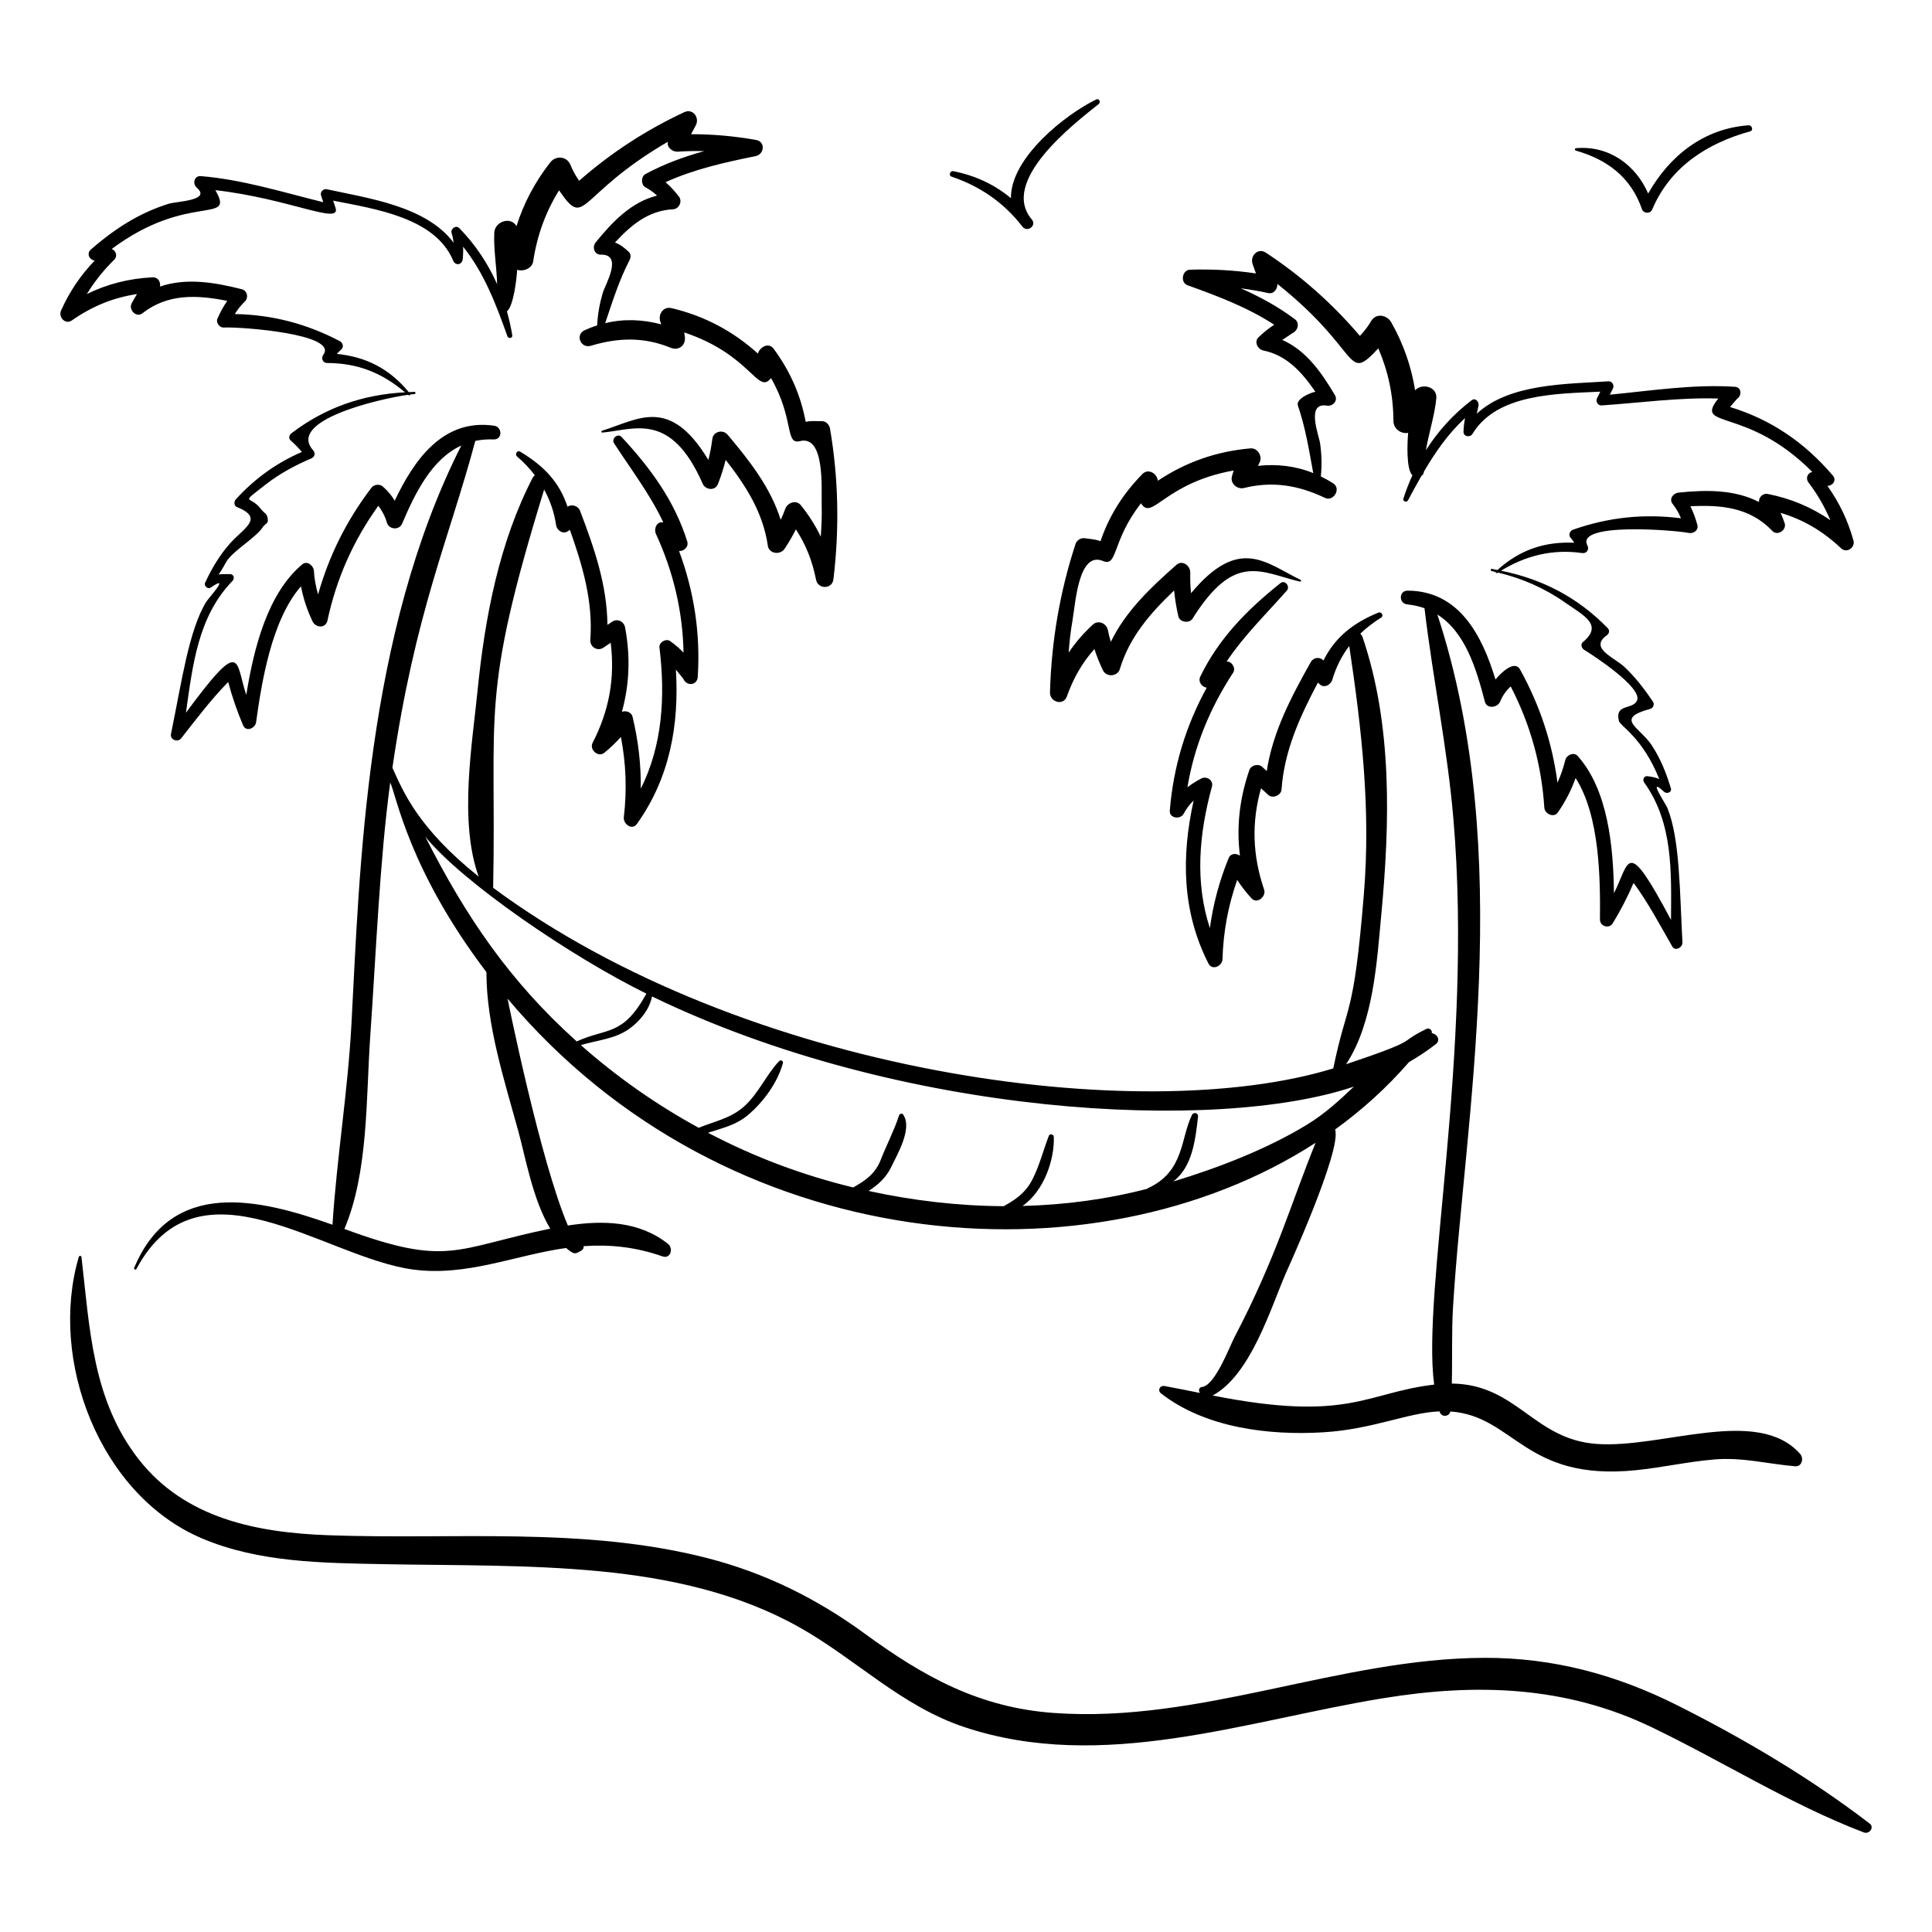
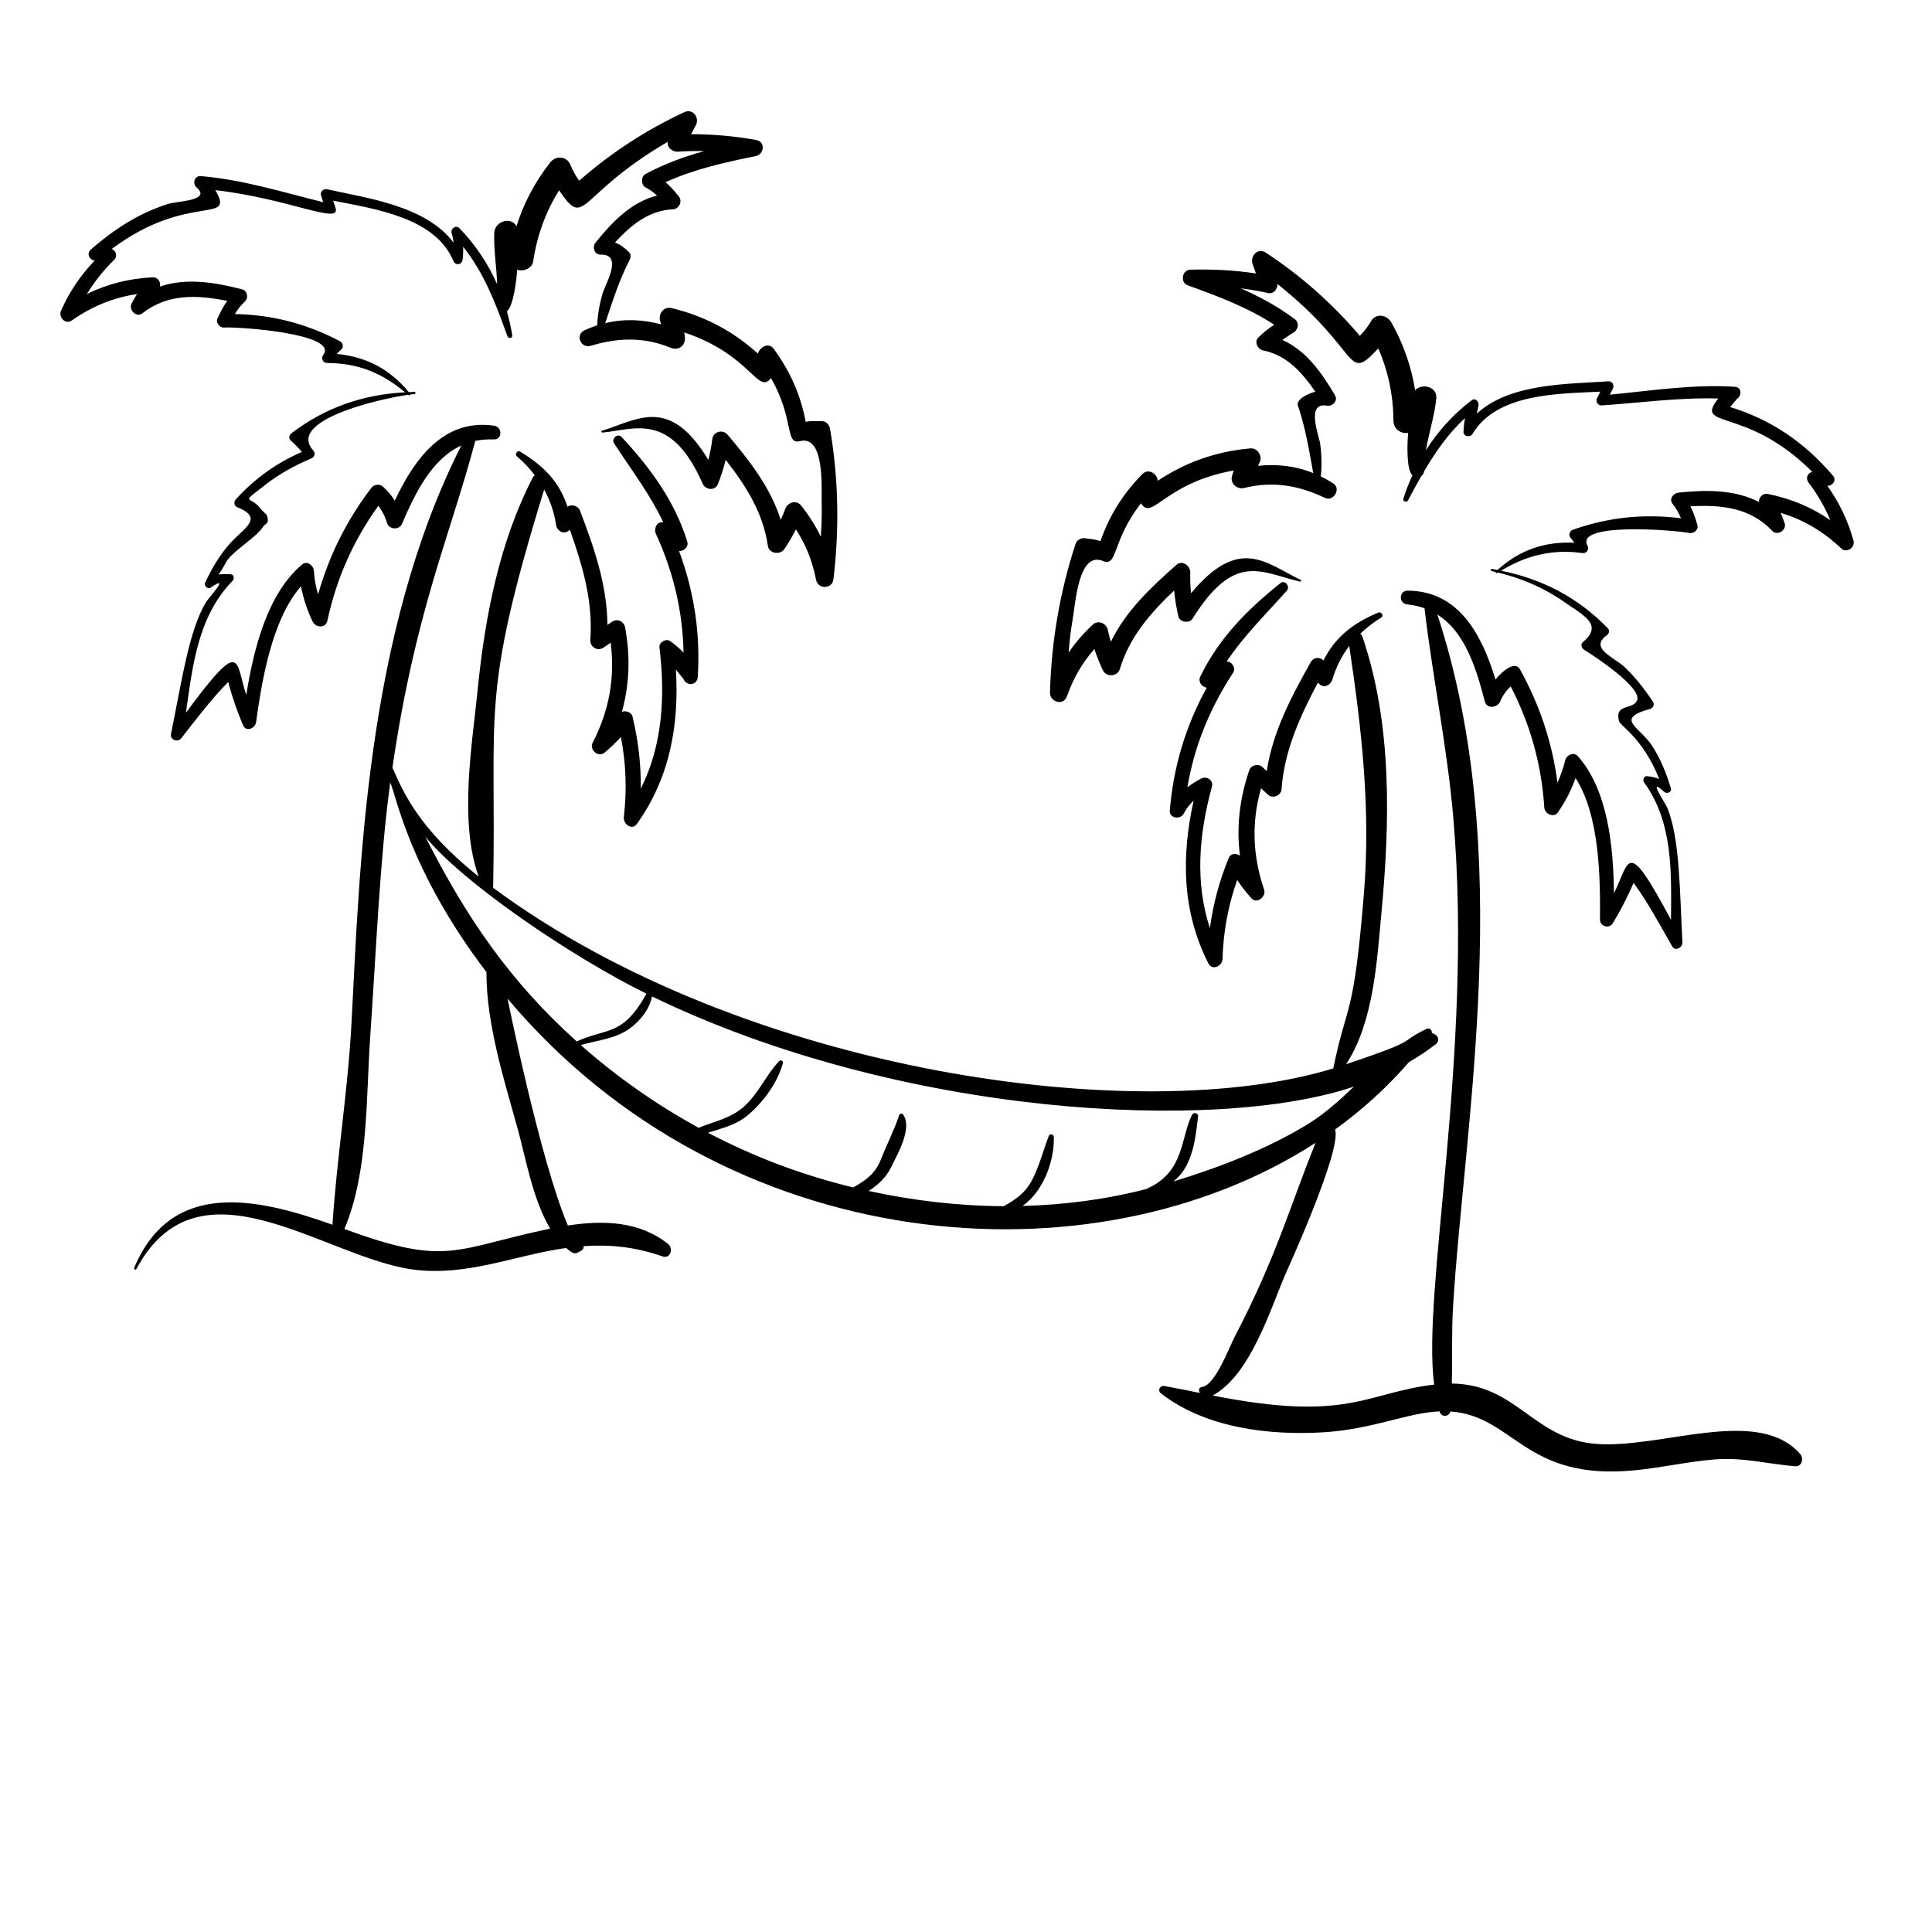
<svg xmlns="http://www.w3.org/2000/svg" fill="#000000" width="800px" height="800px" version="1.1" viewBox="144 144 512 512">
  <g>
-     <path d="m180.3 221.94c-0.492 0.793-0.969 1.605-1.422 2.477-0.863 1.66 1.234 3.883 2.856 2.613 6.766-5.309 14.594-4.867 22.484-3.297-0.988 1.434-1.812 2.914-2.606 4.738-0.441 1.016 0.574 2.383 1.652 2.328 4.547-0.23 30.469 1.703 26.422 7.211-0.656 0.895-0.188 2.18 1.008 2.188 7.996 0.039 14.332 2.461 20.645 7.769-11.09 0.594-21.043 3.957-30.098 10.848-0.594 0.453-0.852 1.289-0.242 1.879 1.086 0.949 2.07 1.988 3.008 3.074-6.797 2.945-12.477 7.043-17.551 12.605-0.5 0.551-0.461 1.676 0.324 1.992 7.359 2.973 1.871 5.527-1.754 9.578-2.836 3.168-4.894 6.676-6.68 10.512-0.367 0.793 0.734 1.773 1.473 1.27 5.559-3.809-0.602 2.781-1.281 3.938-4.504 7.633-6.305 20.539-9.227 34.863-0.309 1.52 1.781 2.301 2.684 1.156 4.016-5.098 7.926-10.316 12.48-14.941 1.043 3.922 2.348 7.719 3.953 11.488 0.793 1.859 3.219 0.754 3.438-0.824 1.48-10.695 4.113-27.129 11.895-36.023 0.617 3.18 1.574 6.16 3.055 9.277 0.824 1.738 3.492 1.965 3.961-0.223 2.406-11.188 6.867-21.184 13.484-30.402 1.055 1.387 1.84 2.918 2.316 4.613 0.637 1.734 3.238 1.879 3.981 0.137 3.488-8.172 7.867-17.125 15.691-20.715-25.453 50.301-26.926 112.55-29.113 153.34-0.953 17.789-3.891 35.492-5.027 53.156-19.469-6.93-42.605-12.391-52.559 11.457-0.141 0.34 0.402 0.625 0.582 0.293 16.582-30.945 49.672-3.117 73.203 0.109 14.344 1.965 27.195-3.828 40.684-5.691 2.293 1.938 2.457 1.59 4.16 0.609 0.359-0.207 0.543-0.684 0.484-1.098 6.867-0.48 13.656 0.176 20.91 2.715 2.125 0.746 2.949-2.117 1.465-3.305-7.609-6.078-17.254-6.312-26.547-4.879-7.383-17.328-15.941-59.93-15.984-60.121 57.891 68.797 154.95 76.492 214.14 38.199-6.535 16.039-10.336 30.184-21.488 51.496-1.352 2.582-5.16 12.895-8.664 13.223-0.812 0.074-0.941 1.062-0.477 1.582-3.098-0.625-6.227-1.262-9.414-1.844-1.219-0.223-1.934 1.172-0.914 1.965 11.742 9.148 28.648 11.191 43.121 10.293 13.039-0.809 22.289-5.215 30.676-5.539 0.508 1.801 2.691 1.316 2.856 0.027 17.016 1.168 19.598 18.551 49.145 15.566 6.977-0.707 13.848-2.269 20.844-2.852 7.512-0.625 14.051 1.191 21.406 1.809 1.781 0.152 2.336-2.113 1.34-3.246-11.285-12.816-36.648-1.398-53.988-2.676-16.723-1.23-21.078-15.801-38.344-16 0.164-6.812-0.086-13.676 0.332-20.488 2.996-49.012 16.68-119.98-4.164-183.31 7.461 4.695 10.336 14.477 12.594 23.086 0.52 1.98 3.176 1.617 3.981 0.137 0.652-1.648 1.621-3.027 2.859-4.172 5.219 10.082 8.176 20.742 8.914 32.148 0.105 1.621 2.527 2.789 3.594 1.238 2.051-2.984 3.559-5.894 4.691-9.113 6.434 10.055 6.559 26.707 6.461 37.488-0.016 1.824 2.434 2.578 3.398 0.996 2.129-3.481 3.93-7 5.512-10.695 3.883 5.297 6.977 11.152 10.238 16.848 0.801 1.402 2.777 0.254 2.707-1.078-0.746-13.734-0.652-27.414-4.008-35.672-0.43-1.059-5.5-8.539-0.863-4.238 0.684 0.633 2.137 0.18 1.809-0.914-1.219-4.039-2.719-7.824-5.051-11.379-3.211-4.887-10.062-7.07-0.41-9.676 0.781-0.211 1.172-1.219 0.719-1.898-2.231-3.312-4.606-6.414-7.512-9.168-2.742-2.598-9.523-5.008-4.715-8.449 0.625-0.449 0.82-1.285 0.242-1.879-7.992-8.188-17.301-12.992-28.281-15.223 6.547-4.012 13.711-5.797 21.5-4.676 1.164 0.168 1.945-0.941 1.395-1.98-3.328-6.269 23.184-4.09 26.844-3.356 1.246 0.25 2.668-0.695 2.285-2.117-0.492-1.836-1.082-3.398-1.848-4.949 8.031-0.406 15.742 0.23 21.711 6.531 1.371 1.445 3.891-0.258 3.266-2.07-0.328-0.949-0.688-1.844-1.066-2.723 6.059 1.832 11.188 4.832 16.039 9.414 1.477 1.391 3.781-0.215 3.266-2.07-1.516-5.445-3.773-10.082-6.918-14.508 1.391 0.055 2.539-1.445 1.465-2.703-7.477-8.766-16.359-14.852-27.254-18.176 0.621-0.723 1.242-1.445 1.859-2.168 1.293-0.824 1.258-3.07-0.574-3.191-10.953-0.719-22.188 1.035-33.137 2.094 0.273-0.543 0.547-1.086 0.82-1.629 0.426-0.852-0.195-1.984-1.199-1.914-10.645 0.738-26.168 0.461-34.879 8.574 0.129-0.625 0.262-1.246 0.391-1.871 0.41-1.016-0.641-2.531-1.766-1.676-4.887 3.719-8.91 8.195-12.109 13.227 0.777-4.578 2.305-9.168 2.754-13.719 0.309-3.106-3.777-4.144-5.617-2.164-1.016-6.285-3.055-12.227-6.316-17.996-1.078-1.906-3.875-2.555-5.246-0.496-0.855 1.496-1.891 2.848-3.074 4.082-7.269-8.535-15.504-15.863-24.93-22.062-2.129-1.398-4.254 0.918-3.496 3.043 0.293 0.824 0.586 1.648 0.879 2.473-5.781-0.867-11.543-1.176-17.449-0.996-2.125 0.066-2.684 3.398-0.672 4.125 8.027 2.891 15.852 5.824 22.973 10.465-1.469 0.941-2.809 2.004-4.203 3.363-1.207 1.176-0.145 3.168 1.281 3.453 6.344 1.281 10.344 5.91 13.816 10.941-1.633 0.348-5.211 1.961-4.625 3.668 2.035 5.941 2.953 11.836 4.066 17.887-4.68-1.895-9.574-2.461-14.645-1.922 0.117-0.25 0.23-0.5 0.348-0.75 1.012-1.598-0.391-4.047-2.316-3.879-9.121 0.793-17.188 3.664-24.578 8.582-0.156-1.895-2.512-3.379-4.066-1.797-5.141 5.219-8.797 11.004-11.129 17.812-1.176-0.422-1.719-0.465-4.191-0.789-0.957-0.125-2.082 0.5-2.391 1.441-4.203 12.793-6.434 25.98-6.801 39.441-0.07 2.519 3.547 3.656 4.477 1.047 1.734-4.859 4.047-8.895 7.293-12.555 0.625 1.887 1.348 3.723 2.254 5.621 0.898 1.887 3.879 1.719 4.488-0.316 2.555-8.523 8.145-14.871 14.387-20.828 0.219 2.281 0.582 4.539 1.137 6.891 0.367 1.547 2.906 1.914 3.734 0.586 11.141-17.773 18.035-12.32 28.438-9.832 0.316 0.074 0.484-0.332 0.184-0.477-9.059-4.32-16.164-11.879-29.008 3.559-0.184-1.738-0.254-3.5-0.207-5.457 0.043-1.812-2.07-3.465-3.676-2.051-6.914 6.094-13.43 12.277-17.375 20.387-0.32-1.047-0.602-2.113-0.805-3.207-0.414-1.727-2.574-2.644-3.973-1.352-2.492 2.305-4.613 4.762-6.402 7.422 0.211-2.852 0.52-5.691 1.02-8.52 0.785-4.438 1.551-18.461 8.062-15.766 4.008 1.66 2.231-5.231 10.098-15.293 2.914 4.844 6.144-5.387 24.547-8.688-0.121 0.41-0.258 0.871-0.438 1.48-0.566 1.918 1.355 3.613 3.188 3.16 7.606-1.887 14.492-0.699 21.461 2.621 2.242 1.066 4.336-2.43 2.207-3.82-1.09-0.711-2.199-1.316-3.316-1.867 0.297-2.918 0.234-5.707-0.188-8.742-0.289-2.082-3.871-10.969 1.785-10.016 1.559 0.262 3.031-1.293 2.133-2.805-3.676-6.18-7.641-11.789-13.93-14.613 0.898-0.602 1.793-1.203 2.691-1.805 1.422-0.645 2.008-2.656 0.605-3.703-4.5-3.367-9.301-5.957-14.305-8.168 2.406 0.32 4.816 0.715 7.25 1.254 1.539 0.34 2.453-1.074 2.465-2.398 22.547 17.957 17.918 26.508 26.727 17.062 2.621 6.098 3.961 12.305 4.012 19.23 0.016 2.148 2.039 3.504 3.906 3.16-0.238 2.356-0.57 9.715 1.121 11.227-0.906 2.016-1.727 4.078-2.398 6.223-0.227 0.727 0.887 1.074 1.227 0.438 1.164-2.184 2.332-4.348 3.543-6.469 0.383-0.25 0.648-0.648 0.703-1.195 3.039-5.18 6.422-10.051 10.879-14.152-0.227 1.141-0.367 2.309-0.414 3.621-0.047 1.328 1.766 1.605 2.379 0.582 6.477-10.785 22.609-10.637 33.879-11.195-0.289 0.574-0.582 1.148-0.871 1.727-0.434 0.855 0.203 1.984 1.207 1.918 10.133-0.68 20.691-2.16 30.926-1.824-6.613 8.305 7.406 1.84 24.91 19.441-1.273 0.273-1.848 1.699-1 2.816 2.391 3.148 4.293 6.465 5.793 9.988-4.938-3.41-10.379-5.711-16.531-6.949-1.387-0.281-2.469 0.879-2.391 2.121-6.352-3.262-13.738-3.273-21.324-2.488-1.316 0.137-2.543 1.566-1.645 2.879 0.973 1.199 1.723 2.516 2.297 3.922-9.793-1.238-19.105-0.301-28.621 3.031-0.797 0.281-1.246 1.336-0.699 2.059 0.383 0.441 0.723 0.914 1.055 1.395-7.758-0.352-14.387 1.812-20.363 7.223-0.496-0.094-0.973-0.211-1.477-0.297-0.375-0.062-0.406 0.504-0.047 0.582 0.348 0.074 0.691 0.164 1.035 0.246-0.012 0.223 0.211 0.426 0.633 0.148 6.426 1.551 12.371 4.133 17.832 7.981 4.805 3.387 10.199 5.828 4.637 10.473-0.672 0.562-0.293 1.617 0.328 1.996 2.523 1.547 15.57 10.059 14.035 13.473-1.137 2.527-5.934 0.711-4.793 5.398 0.332 1.363 6.309 4.391 10.688 15.402-0.879-0.387-1.852-0.617-3.156-0.762-0.941-0.105-1.32 0.996-0.84 1.664 7.727 10.734 7.184 23.758 7.113 36.426-11.957-22.473-10.844-15.469-15.121-7.07-0.145-12.551-1.641-27.445-9.59-36.348-1.047-1.176-2.965-0.293-3.297 1.039-0.535 2.144-1.215 4.117-2.078 6.016-1.383-10.578-4.66-20.484-9.922-30.012-1.355-2.453-4.727 0.48-6.508 2.668-3.519-11.586-9.539-23.477-23.262-23.551-2.371-0.012-2.434 3.402-0.117 3.644 1.664 0.172 3.18 0.523 4.57 1.016 2.207 18.676 6.055 37.004 7.656 55.789 5.324 62.34-8.426 125.14-5.098 149.96-18.094 2.113-22.57 10.062-58.695 2.883 10.02-5.406 15.277-22.852 19.379-32.387 0.082-0.195 14.914-32.633 13.066-38.105 7.133-5.152 13.711-11.09 19.582-17.859 2.492-1.445 4.883-3.019 7.113-4.762 1.371-1.07 0.297-2.738-1.078-2.894 0.211-0.738-0.613-1.52-1.379-1.148-8.078 3.898-0.902 2.508-21.32 9.367 7.273-11.059 8.16-27.27 9.32-39.617 2.281-24.25 2.984-50.23-4.969-73.598-0.137-0.395-0.352-0.668-0.59-0.887 1.621-1.543 3.445-2.969 5.539-4.258 0.742-0.457 0.074-1.66-0.723-1.336-6.832 2.789-11.586 6.676-14.574 12.699-0.93-0.98-2.594-0.953-3.414 0.508-5.191 9.246-10.016 18.395-11.621 28.789-0.414-0.379-0.824-0.754-1.238-1.133-1.004-0.918-2.934-0.414-3.371 0.867-2.625 7.648-3.449 15.148-2.492 22.699-1.004-0.691-2.457-0.703-3.023 0.699-2.457 6.074-4.09 12.176-4.945 18.496-3.988-12.16-2.902-24.91 0.547-37.512 0.457-1.676-1.398-2.871-2.828-2.133-1.406 0.73-2.609 1.488-3.676 2.34 1.828-10.926 5.969-21.008 12.137-30.418 0.762-1.16-0.363-3.023-1.742-2.918 4.562-6.848 10.445-12.562 15.957-18.805 0.945-1.07-0.48-2.945-1.684-1.984-8.773 6.988-16.332 14.609-21.258 24.781-0.66 1.367 0.465 2.777 1.707 2.93-5.531 10.098-8.82 20.836-9.781 32.566-0.168 2.043 2.711 2.449 3.629 0.914 0.738-1.395 1.641-2.574 2.691-3.566-3.273 14.691-3.121 29.398 3.934 43.215 0.984 1.926 3.652 0.637 3.707-1.16 0.219-7.371 1.512-14.207 3.894-21.023 1.113 1.699 2.352 3.305 3.793 4.887 1.477 1.617 3.961-0.508 3.348-2.312-3.106-9.129-3.356-17.855-0.824-26.863 0.633 0.582 1.262 1.164 1.895 1.746 1.191 1.102 3.43 0.152 3.543-1.438 0.719-10.293 4.91-19.379 9.641-28.316 0.137 0.133 0.262 0.258 0.422 0.414 1.219 1.199 2.992 0.184 3.398-1.191 0.988-3.34 2.481-6.293 4.481-8.922 3.309 22.203 5.723 43.23 3.875 65.781-2.746 33.555-4.441 28.195-8.102 46.164-50.969 15.668-155.85 1.547-222.65-47.863 0.953-47.336-3.59-49.941 13.516-105.54 1.578 2.891 2.668 6.031 3.164 9.395 0.219 1.48 1.879 2.582 3.246 1.586 0.156-0.113 0.281-0.203 0.414-0.301 3.344 9.449 6.16 18.906 5.414 29.117-0.141 1.926 1.883 3.195 3.516 2.082 0.625-0.426 1.254-0.855 1.879-1.281 1.156 9.352-0.371 17.941-4.789 26.527-0.926 1.801 1.477 3.965 3.113 2.629 1.621-1.324 3.055-2.695 4.383-4.184 1.355 7.078 1.629 13.992 0.773 21.277-0.203 1.742 2.156 3.602 3.461 1.781 8.777-12.273 11.23-26.348 10.34-40.914 0.664 0.824 1.328 1.652 1.996 2.477 0.824 1.992 3.652 1.758 3.797-0.535 0.738-11.617-0.988-22.648-4.949-33.352 1.262 0.062 2.621-1.094 2.156-2.574-3.387-10.785-9.754-19.441-17.398-27.664-1.023-1.102-2.781 0.457-1.984 1.684 4.551 6.996 9.539 13.508 13.051 20.965-1.746-0.383-2.578 1.703-1.957 3.051 4.648 10.098 7.094 20.547 7.316 31.457-0.988-1.059-2.137-2.039-3.535-3.047-1.109-0.801-3.019 0.316-2.852 1.68 1.582 12.965 0.82 25.93-4.949 37.43 0.082-6.41-0.645-12.719-2.191-19.121-0.281-1.152-1.758-1.68-2.809-1.254 1.992-7.18 2.293-14.582 0.855-22.324-0.309-1.66-2.047-2.5-3.492-1.523-0.398 0.27-0.797 0.535-1.195 0.805-0.113-10.578-3.457-20.285-7.285-30.301-0.48-1.258-2.273-1.781-3.305-1.008-2.098-6.43-6.144-10.777-12.574-14.617-0.766-0.457-1.449 0.742-0.805 1.285 1.789 1.52 3.356 3.195 4.731 4.988-0.219 0.152-0.414 0.352-0.559 0.629-8.926 17.234-12.707 37.219-14.617 56.395-1.41 14.152-4.992 34.695 0.285 49.332-16.156-12.938-20.016-22.578-22.855-28.84 6.031-41.277 14.996-60.539 21.969-86.621 1.5-0.316 3.106-0.457 4.836-0.387 2.402 0.102 2.383-3.316 0.117-3.644-13.492-1.934-21.16 9.008-26.312 19.879-0.805-1.34-1.789-2.555-3.144-3.75-0.852-0.754-2.344-0.578-3.023 0.316-6.578 8.621-11.246 18.008-14.141 28.277-0.609-2.051-0.992-4.168-1.117-6.356-0.145-1.316-1.797-2.68-3.066-1.621-9.184 7.66-12.855 22.195-14.848 34.609-2.996-8.961-0.906-15.715-15.992 4.723 1.785-12.535 3.148-25.488 12.367-34.969 0.562-0.578 0.352-1.727-0.578-1.762 0.148 0.004-1.746-0.051-3.133 0.066 0.914-1.121 1.902-3.219 2.32-3.781 2.125-2.879 7.82-6.16 9.504-8.891 0.387-0.625 1.273-0.773 1.227-1.668-0.098-1.93-0.777-1.598-1.945-3.117-2.781-3.625-5.648-0.871 1.348-6.344 3.699-2.894 7.785-5.086 12.098-6.93 0.926-0.395 1.191-1.387 0.504-2.16-7.019-7.871 17.199-13.582 25.164-14.711 0.344 0.301 0.527 0.145 0.574-0.078 0.461-0.059 0.852-0.098 1.152-0.117 0.324-0.02 0.297-0.582-0.031-0.578-0.512 0.008-1.004 0.055-1.512 0.074-5.141-6.238-11.348-9.363-19.078-10.137 0.402-0.43 0.809-0.852 1.258-1.238 0.648-0.637 0.305-1.738-0.422-2.121-8.891-4.672-17.961-7.008-27.855-7.203 0.75-1.23 1.645-2.371 2.727-3.394 0.965-1.043 0.535-2.82-0.887-3.184-7.453-1.898-14.844-3.031-21.68-0.707 0.246-1.199-0.539-2.523-1.965-2.449-6.312 0.328-12.027 1.781-17.422 4.441 2.012-3.269 4.391-6.281 7.219-9.055 1.008-0.988 0.539-2.434-0.625-2.891 20.371-15.211 32.852-6.262 27.465-15.59 19.672 2.25 33.41 9.375 31.84 4.652-0.207-0.625-0.414-1.25-0.625-1.875 11.074 2.203 27.062 4.449 31.848 15.961 0.566 1.359 2.32 1.055 2.481-0.379 0.137-1.227 0.164-2.309 0.117-3.371 5.586 6.949 8.707 15.246 11.754 23.758 0.238 0.668 1.395 0.512 1.277-0.246-0.34-2.168-0.836-4.285-1.418-6.367 1.77-1.434 2.594-8.77 2.707-11.031 1.688 0.551 3.973-0.379 4.25-2.223 1.043-6.918 3.289-13.066 6.859-18.836 7.242 10.578 4.367 1.414 28.816-12.859-0.324 1.48 1.258 2.719 2.656 2.621 2.363-0.168 4.691-0.195 7.012-0.156-5.359 1.484-10.566 3.375-15.609 6.098-1.168 0.629-1.184 2.734-0.094 3.434 1.176 0.617 2.234 1.371 3.188 2.258-6.809 1.734-11.684 6.769-16.27 12.414-0.98 1.207-0.395 3.273 1.363 3.238 6.016-0.113 1.172 7.926 0.523 10.133-0.859 2.93-1.348 5.676-1.484 8.605-1.098 0.355-2.195 0.777-3.297 1.277-2.633 1.203-1.07 4.949 1.645 4.133 7.184-2.168 14.047-2.379 21.094 0.523 2.172 0.895 4.109-0.625 3.785-2.938-0.059-0.43-0.113-0.797-0.16-1.121 17.84 5.977 19.414 16.652 23.008 12.113 6.262 10.977 3.637 17.703 7.652 16.695 6.731-1.691 5.656 12.758 5.769 16.793 0.078 2.863-0.035 5.699-0.242 8.531-1.387-2.902-3.125-5.648-5.262-8.309-1.219-1.516-3.465-0.77-4.113 0.84-0.355 1.031-0.785 2.023-1.246 2.996-2.691-8.539-8.18-15.574-14.074-22.555-1.262-1.496-3.801-0.852-4.051 1.148-0.234 1.898-0.582 3.727-1.043 5.531-10.309-17.035-18.578-10.688-28.141-7.746-0.309 0.094-0.246 0.531 0.09 0.5 8.406-0.75 18.086-5.723 26.547 13.566 0.727 1.656 3.289 1.957 4.027 0.105 0.863-2.172 1.531-4.281 2.066-6.438 5.305 6.809 9.887 13.895 11.172 22.754 0.312 2.164 3.289 2.531 4.418 0.848 1.164-1.73 2.137-3.426 3.016-5.18 2.668 4.074 4.359 8.383 5.348 13.363 0.508 2.559 4.277 2.543 4.598-0.121 1.605-13.344 1.359-26.707-0.906-39.961-0.156-0.922-0.984-1.93-2.004-1.945-2.625-0.043-3.106-0.105-4.441 0.164-1.328-7.129-4.106-13.371-8.477-19.348-1.34-1.832-3.699-0.453-4.188 1.266-6.523-5.906-14.078-9.953-22.855-12.043-2.363-0.562-3.773 1.867-2.898 3.852 0.039 0.148 0.082 0.297 0.121 0.441-4.957-1.309-9.895-1.512-14.84-0.312 1.934-5.691 3.656-11.312 6.469-16.73 0.344-0.66 0.41-1.566-0.184-2.133-1.316-1.262-2.41-2.039-3.691-2.512 4.207-4.527 8.762-8.465 15.402-8.809 1.582-0.082 2.531-2.078 1.562-3.348-1.156-1.512-2.277-2.719-3.559-3.832 7.598-3.445 15.633-5.242 23.863-6.902 2.305-0.465 2.699-3.824 0.141-4.281-5.769-1.035-11.461-1.535-17.242-1.531 0.418-0.781 0.836-1.562 1.254-2.344 1.074-2.012-0.758-4.562-3.043-3.496-10.227 4.766-19.426 10.781-27.867 18.172-0.953-1.355-1.766-2.809-2.394-4.387-1.016-2.156-3.832-2.301-5.246-0.496-4.094 5.227-7.039 10.816-8.969 16.914-1.523-2.676-5.746-1.215-5.883 1.715-0.211 4.453 0.641 9.125 0.754 13.664-2.418-5.441-5.734-10.457-10-14.828-0.914-0.934-2.356 0.109-2.074 1.266 0.281 0.867 0.449 1.734 0.559 2.602-7.25-9.789-22.941-11.848-33.602-14.191-0.953-0.207-1.855 0.711-1.543 1.664 0.195 0.59 0.391 1.184 0.586 1.773-10.648-2.641-21.531-6.031-32.426-6.918-1.809-0.148-2.293 2.019-1.094 3.059 3.973 3.438-5.375 3.621-7.426 4.262-6.473 2.023-13.012 5.473-20.656 12.145-1.215 1.059-0.355 2.762 1.035 2.902-3.738 3.898-6.644 8.152-8.926 13.27-0.762 1.711 1.129 3.816 2.856 2.613 5.414-3.789 10.992-6.055 17.277-6.992zm101.02 221.68c1.93 7.019 3.871 18.312 8.492 25.984-25.387 5.238-26.93 10.266-54.543 0.082 6.383-15.043 5.723-34.773 6.832-50.781 1.586-22.812 2.523-46.809 5.312-67.531 1.574 3.195 4.894 23.152 25.496 50.246-0.016 13.98 4.738 28.633 8.41 42zm221.49-11.668c-3.863 3.684-7.812 7.262-12.32 10.02-10.57 6.465-23.402 11.457-35.531 15.125 4.996-3.879 5.824-10.84 6.535-17.191 0.109-0.961-1.18-1.301-1.602-0.449-3.086 6.246-1.98 14.941-11.648 19.418-0.098 0.047-0.164 0.109-0.23 0.172-10.715 2.789-21.836 4.262-33.039 4.543 5.75-3.992 8.523-12.406 8.293-18.328-0.027-0.66-1.059-0.91-1.312-0.258-1.504 3.867-2.477 7.918-4.391 11.629-1.836 3.551-4.461 5.297-7.57 7.019-12.047-0.066-24.117-1.484-35.801-4.039 2.481-1.617 4.598-3.445 6.039-6.441 1.625-3.375 5.59-10.09 3.144-13.762-0.312-0.469-0.965-0.301-1.125 0.195-1.262 3.93-3.316 7.82-4.816 11.684-1.488 3.832-4.133 5.586-7.332 7.398-13.141-3.203-25.758-7.828-38.477-14.496 3.707-1.223 7.438-1.98 10.734-4.812 4.059-3.484 7.688-8.48 9.125-13.648 0.156-0.57-0.598-0.953-0.992-0.539-3.504 3.711-5.438 8.547-9.281 12.008-3.59 3.234-7.938 3.957-12.039 5.68-11.191-6.102-21.68-13.465-31.246-21.918 4.445-1.348 9.152-1.574 13.055-4.477 2.754-2.051 5.141-5.012 5.812-8.418 65.945 31.926 149.61 36.219 186.02 23.887zm-187.5-24.625c-6.312 11.402-10.359 8.969-18.477 12.66-17.781-15.984-29.312-32.949-40.133-54.258 10.035 12.285 38.863 31.891 58.609 41.598z" />
-     <path d="m639.46 627.25c-15.711-12.055-33.25-22.43-50.984-31.34-16.133-8.109-32.871-12.613-50.992-12.566-38.633 0.094-75.383 17.418-114.22 14.609-19.789-1.43-34.441-9.582-50.137-21.051-12.77-9.332-26.52-16.121-41.883-20.039-32.758-8.344-66.75-4.797-100.14-6.004-18.988-0.688-38.078-4.391-50.387-20.176-12.293-15.766-12.926-34.688-15.129-53.574-0.043-0.363-0.605-0.367-0.703-0.039-8.066 27.473 5.598 63.133 32.605 74.609 15.086 6.41 31.914 6.523 48.035 6.84 19.168 0.371 38.414 0.051 57.52 1.898 18.297 1.773 36.625 5.738 52.777 14.824 15.145 8.523 27.012 20.906 43.84 26.492 36.477 12.113 74.512-1.734 110.7-7.652 24.73-4.047 48.395-3.371 71.316 7.641 18.953 9.102 36.605 20.379 56.262 27.898 1.43 0.547 2.883-1.332 1.523-2.371z" />
-     <path d="m396.16 190.81c7.582 2.539 13.992 6.965 18.852 13.336 1.332 1.492 3.727-0.352 2.461-1.949-8.699-10.152 11.082-25.363 17.703-30.629 0.57-0.453 0.133-1.59-0.621-1.227-8.008 3.844-22.793 15.422-22.645 26.176-4.336-3.59-9.348-5.977-15.301-7.16-0.828-0.16-1.285 1.176-0.449 1.453z" />
-     <path d="m561.59 183.9c8.418 2.422 14.613 7.074 17.555 15.551 0.41 1.184 2.215 1.246 2.703 0.086 4.715-11.254 14.594-17.602 25.965-20.727 0.953-0.262 0.465-1.672-0.426-1.605-11.93 0.852-20.965 8.117-26.609 18.082-3.309-7.652-10.484-12.793-19.145-12.016-0.328 0.027-0.344 0.543-0.043 0.629z" />
+     <path d="m180.3 221.94c-0.492 0.793-0.969 1.605-1.422 2.477-0.863 1.66 1.234 3.883 2.856 2.613 6.766-5.309 14.594-4.867 22.484-3.297-0.988 1.434-1.812 2.914-2.606 4.738-0.441 1.016 0.574 2.383 1.652 2.328 4.547-0.23 30.469 1.703 26.422 7.211-0.656 0.895-0.188 2.18 1.008 2.188 7.996 0.039 14.332 2.461 20.645 7.769-11.09 0.594-21.043 3.957-30.098 10.848-0.594 0.453-0.852 1.289-0.242 1.879 1.086 0.949 2.07 1.988 3.008 3.074-6.797 2.945-12.477 7.043-17.551 12.605-0.5 0.551-0.461 1.676 0.324 1.992 7.359 2.973 1.871 5.527-1.754 9.578-2.836 3.168-4.894 6.676-6.68 10.512-0.367 0.793 0.734 1.773 1.473 1.27 5.559-3.809-0.602 2.781-1.281 3.938-4.504 7.633-6.305 20.539-9.227 34.863-0.309 1.52 1.781 2.301 2.684 1.156 4.016-5.098 7.926-10.316 12.48-14.941 1.043 3.922 2.348 7.719 3.953 11.488 0.793 1.859 3.219 0.754 3.438-0.824 1.48-10.695 4.113-27.129 11.895-36.023 0.617 3.18 1.574 6.16 3.055 9.277 0.824 1.738 3.492 1.965 3.961-0.223 2.406-11.188 6.867-21.184 13.484-30.402 1.055 1.387 1.84 2.918 2.316 4.613 0.637 1.734 3.238 1.879 3.981 0.137 3.488-8.172 7.867-17.125 15.691-20.715-25.453 50.301-26.926 112.55-29.113 153.34-0.953 17.789-3.891 35.492-5.027 53.156-19.469-6.93-42.605-12.391-52.559 11.457-0.141 0.34 0.402 0.625 0.582 0.293 16.582-30.945 49.672-3.117 73.203 0.109 14.344 1.965 27.195-3.828 40.684-5.691 2.293 1.938 2.457 1.59 4.16 0.609 0.359-0.207 0.543-0.684 0.484-1.098 6.867-0.48 13.656 0.176 20.91 2.715 2.125 0.746 2.949-2.117 1.465-3.305-7.609-6.078-17.254-6.312-26.547-4.879-7.383-17.328-15.941-59.93-15.984-60.121 57.891 68.797 154.95 76.492 214.14 38.199-6.535 16.039-10.336 30.184-21.488 51.496-1.352 2.582-5.16 12.895-8.664 13.223-0.812 0.074-0.941 1.062-0.477 1.582-3.098-0.625-6.227-1.262-9.414-1.844-1.219-0.223-1.934 1.172-0.914 1.965 11.742 9.148 28.648 11.191 43.121 10.293 13.039-0.809 22.289-5.215 30.676-5.539 0.508 1.801 2.691 1.316 2.856 0.027 17.016 1.168 19.598 18.551 49.145 15.566 6.977-0.707 13.848-2.269 20.844-2.852 7.512-0.625 14.051 1.191 21.406 1.809 1.781 0.152 2.336-2.113 1.34-3.246-11.285-12.816-36.648-1.398-53.988-2.676-16.723-1.23-21.078-15.801-38.344-16 0.164-6.812-0.086-13.676 0.332-20.488 2.996-49.012 16.68-119.98-4.164-183.31 7.461 4.695 10.336 14.477 12.594 23.086 0.52 1.98 3.176 1.617 3.981 0.137 0.652-1.648 1.621-3.027 2.859-4.172 5.219 10.082 8.176 20.742 8.914 32.148 0.105 1.621 2.527 2.789 3.594 1.238 2.051-2.984 3.559-5.894 4.691-9.113 6.434 10.055 6.559 26.707 6.461 37.488-0.016 1.824 2.434 2.578 3.398 0.996 2.129-3.481 3.93-7 5.512-10.695 3.883 5.297 6.977 11.152 10.238 16.848 0.801 1.402 2.777 0.254 2.707-1.078-0.746-13.734-0.652-27.414-4.008-35.672-0.43-1.059-5.5-8.539-0.863-4.238 0.684 0.633 2.137 0.18 1.809-0.914-1.219-4.039-2.719-7.824-5.051-11.379-3.211-4.887-10.062-7.07-0.41-9.676 0.781-0.211 1.172-1.219 0.719-1.898-2.231-3.312-4.606-6.414-7.512-9.168-2.742-2.598-9.523-5.008-4.715-8.449 0.625-0.449 0.82-1.285 0.242-1.879-7.992-8.188-17.301-12.992-28.281-15.223 6.547-4.012 13.711-5.797 21.5-4.676 1.164 0.168 1.945-0.941 1.395-1.98-3.328-6.269 23.184-4.09 26.844-3.356 1.246 0.25 2.668-0.695 2.285-2.117-0.492-1.836-1.082-3.398-1.848-4.949 8.031-0.406 15.742 0.23 21.711 6.531 1.371 1.445 3.891-0.258 3.266-2.07-0.328-0.949-0.688-1.844-1.066-2.723 6.059 1.832 11.188 4.832 16.039 9.414 1.477 1.391 3.781-0.215 3.266-2.07-1.516-5.445-3.773-10.082-6.918-14.508 1.391 0.055 2.539-1.445 1.465-2.703-7.477-8.766-16.359-14.852-27.254-18.176 0.621-0.723 1.242-1.445 1.859-2.168 1.293-0.824 1.258-3.07-0.574-3.191-10.953-0.719-22.188 1.035-33.137 2.094 0.273-0.543 0.547-1.086 0.82-1.629 0.426-0.852-0.195-1.984-1.199-1.914-10.645 0.738-26.168 0.461-34.879 8.574 0.129-0.625 0.262-1.246 0.391-1.871 0.41-1.016-0.641-2.531-1.766-1.676-4.887 3.719-8.91 8.195-12.109 13.227 0.777-4.578 2.305-9.168 2.754-13.719 0.309-3.106-3.777-4.144-5.617-2.164-1.016-6.285-3.055-12.227-6.316-17.996-1.078-1.906-3.875-2.555-5.246-0.496-0.855 1.496-1.891 2.848-3.074 4.082-7.269-8.535-15.504-15.863-24.93-22.062-2.129-1.398-4.254 0.918-3.496 3.043 0.293 0.824 0.586 1.648 0.879 2.473-5.781-0.867-11.543-1.176-17.449-0.996-2.125 0.066-2.684 3.398-0.672 4.125 8.027 2.891 15.852 5.824 22.973 10.465-1.469 0.941-2.809 2.004-4.203 3.363-1.207 1.176-0.145 3.168 1.281 3.453 6.344 1.281 10.344 5.91 13.816 10.941-1.633 0.348-5.211 1.961-4.625 3.668 2.035 5.941 2.953 11.836 4.066 17.887-4.68-1.895-9.574-2.461-14.645-1.922 0.117-0.25 0.23-0.5 0.348-0.75 1.012-1.598-0.391-4.047-2.316-3.879-9.121 0.793-17.188 3.664-24.578 8.582-0.156-1.895-2.512-3.379-4.066-1.797-5.141 5.219-8.797 11.004-11.129 17.812-1.176-0.422-1.719-0.465-4.191-0.789-0.957-0.125-2.082 0.5-2.391 1.441-4.203 12.793-6.434 25.98-6.801 39.441-0.07 2.519 3.547 3.656 4.477 1.047 1.734-4.859 4.047-8.895 7.293-12.555 0.625 1.887 1.348 3.723 2.254 5.621 0.898 1.887 3.879 1.719 4.488-0.316 2.555-8.523 8.145-14.871 14.387-20.828 0.219 2.281 0.582 4.539 1.137 6.891 0.367 1.547 2.906 1.914 3.734 0.586 11.141-17.773 18.035-12.32 28.438-9.832 0.316 0.074 0.484-0.332 0.184-0.477-9.059-4.32-16.164-11.879-29.008 3.559-0.184-1.738-0.254-3.5-0.207-5.457 0.043-1.812-2.07-3.465-3.676-2.051-6.914 6.094-13.43 12.277-17.375 20.387-0.32-1.047-0.602-2.113-0.805-3.207-0.414-1.727-2.574-2.644-3.973-1.352-2.492 2.305-4.613 4.762-6.402 7.422 0.211-2.852 0.52-5.691 1.02-8.52 0.785-4.438 1.551-18.461 8.062-15.766 4.008 1.66 2.231-5.231 10.098-15.293 2.914 4.844 6.144-5.387 24.547-8.688-0.121 0.41-0.258 0.871-0.438 1.48-0.566 1.918 1.355 3.613 3.188 3.16 7.606-1.887 14.492-0.699 21.461 2.621 2.242 1.066 4.336-2.43 2.207-3.82-1.09-0.711-2.199-1.316-3.316-1.867 0.297-2.918 0.234-5.707-0.188-8.742-0.289-2.082-3.871-10.969 1.785-10.016 1.559 0.262 3.031-1.293 2.133-2.805-3.676-6.18-7.641-11.789-13.93-14.613 0.898-0.602 1.793-1.203 2.691-1.805 1.422-0.645 2.008-2.656 0.605-3.703-4.5-3.367-9.301-5.957-14.305-8.168 2.406 0.32 4.816 0.715 7.25 1.254 1.539 0.34 2.453-1.074 2.465-2.398 22.547 17.957 17.918 26.508 26.727 17.062 2.621 6.098 3.961 12.305 4.012 19.23 0.016 2.148 2.039 3.504 3.906 3.16-0.238 2.356-0.57 9.715 1.121 11.227-0.906 2.016-1.727 4.078-2.398 6.223-0.227 0.727 0.887 1.074 1.227 0.438 1.164-2.184 2.332-4.348 3.543-6.469 0.383-0.25 0.648-0.648 0.703-1.195 3.039-5.18 6.422-10.051 10.879-14.152-0.227 1.141-0.367 2.309-0.414 3.621-0.047 1.328 1.766 1.605 2.379 0.582 6.477-10.785 22.609-10.637 33.879-11.195-0.289 0.574-0.582 1.148-0.871 1.727-0.434 0.855 0.203 1.984 1.207 1.918 10.133-0.68 20.691-2.16 30.926-1.824-6.613 8.305 7.406 1.84 24.91 19.441-1.273 0.273-1.848 1.699-1 2.816 2.391 3.148 4.293 6.465 5.793 9.988-4.938-3.41-10.379-5.711-16.531-6.949-1.387-0.281-2.469 0.879-2.391 2.121-6.352-3.262-13.738-3.273-21.324-2.488-1.316 0.137-2.543 1.566-1.645 2.879 0.973 1.199 1.723 2.516 2.297 3.922-9.793-1.238-19.105-0.301-28.621 3.031-0.797 0.281-1.246 1.336-0.699 2.059 0.383 0.441 0.723 0.914 1.055 1.395-7.758-0.352-14.387 1.812-20.363 7.223-0.496-0.094-0.973-0.211-1.477-0.297-0.375-0.062-0.406 0.504-0.047 0.582 0.348 0.074 0.691 0.164 1.035 0.246-0.012 0.223 0.211 0.426 0.633 0.148 6.426 1.551 12.371 4.133 17.832 7.981 4.805 3.387 10.199 5.828 4.637 10.473-0.672 0.562-0.293 1.617 0.328 1.996 2.523 1.547 15.57 10.059 14.035 13.473-1.137 2.527-5.934 0.711-4.793 5.398 0.332 1.363 6.309 4.391 10.688 15.402-0.879-0.387-1.852-0.617-3.156-0.762-0.941-0.105-1.32 0.996-0.84 1.664 7.727 10.734 7.184 23.758 7.113 36.426-11.957-22.473-10.844-15.469-15.121-7.07-0.145-12.551-1.641-27.445-9.59-36.348-1.047-1.176-2.965-0.293-3.297 1.039-0.535 2.144-1.215 4.117-2.078 6.016-1.383-10.578-4.66-20.484-9.922-30.012-1.355-2.453-4.727 0.48-6.508 2.668-3.519-11.586-9.539-23.477-23.262-23.551-2.371-0.012-2.434 3.402-0.117 3.644 1.664 0.172 3.18 0.523 4.57 1.016 2.207 18.676 6.055 37.004 7.656 55.789 5.324 62.34-8.426 125.14-5.098 149.96-18.094 2.113-22.57 10.062-58.695 2.883 10.02-5.406 15.277-22.852 19.379-32.387 0.082-0.195 14.914-32.633 13.066-38.105 7.133-5.152 13.711-11.09 19.582-17.859 2.492-1.445 4.883-3.019 7.113-4.762 1.371-1.07 0.297-2.738-1.078-2.894 0.211-0.738-0.613-1.52-1.379-1.148-8.078 3.898-0.902 2.508-21.32 9.367 7.273-11.059 8.16-27.27 9.32-39.617 2.281-24.25 2.984-50.23-4.969-73.598-0.137-0.395-0.352-0.668-0.59-0.887 1.621-1.543 3.445-2.969 5.539-4.258 0.742-0.457 0.074-1.66-0.723-1.336-6.832 2.789-11.586 6.676-14.574 12.699-0.93-0.98-2.594-0.953-3.414 0.508-5.191 9.246-10.016 18.395-11.621 28.789-0.414-0.379-0.824-0.754-1.238-1.133-1.004-0.918-2.934-0.414-3.371 0.867-2.625 7.648-3.449 15.148-2.492 22.699-1.004-0.691-2.457-0.703-3.023 0.699-2.457 6.074-4.09 12.176-4.945 18.496-3.988-12.16-2.902-24.91 0.547-37.512 0.457-1.676-1.398-2.871-2.828-2.133-1.406 0.73-2.609 1.488-3.676 2.34 1.828-10.926 5.969-21.008 12.137-30.418 0.762-1.16-0.363-3.023-1.742-2.918 4.562-6.848 10.445-12.562 15.957-18.805 0.945-1.07-0.48-2.945-1.684-1.984-8.773 6.988-16.332 14.609-21.258 24.781-0.66 1.367 0.465 2.777 1.707 2.93-5.531 10.098-8.82 20.836-9.781 32.566-0.168 2.043 2.711 2.449 3.629 0.914 0.738-1.395 1.641-2.574 2.691-3.566-3.273 14.691-3.121 29.398 3.934 43.215 0.984 1.926 3.652 0.637 3.707-1.16 0.219-7.371 1.512-14.207 3.894-21.023 1.113 1.699 2.352 3.305 3.793 4.887 1.477 1.617 3.961-0.508 3.348-2.312-3.106-9.129-3.356-17.855-0.824-26.863 0.633 0.582 1.262 1.164 1.895 1.746 1.191 1.102 3.43 0.152 3.543-1.438 0.719-10.293 4.91-19.379 9.641-28.316 0.137 0.133 0.262 0.258 0.422 0.414 1.219 1.199 2.992 0.184 3.398-1.191 0.988-3.34 2.481-6.293 4.481-8.922 3.309 22.203 5.723 43.23 3.875 65.781-2.746 33.555-4.441 28.195-8.102 46.164-50.969 15.668-155.85 1.547-222.65-47.863 0.953-47.336-3.59-49.941 13.516-105.54 1.578 2.891 2.668 6.031 3.164 9.395 0.219 1.48 1.879 2.582 3.246 1.586 0.156-0.113 0.281-0.203 0.414-0.301 3.344 9.449 6.16 18.906 5.414 29.117-0.141 1.926 1.883 3.195 3.516 2.082 0.625-0.426 1.254-0.855 1.879-1.281 1.156 9.352-0.371 17.941-4.789 26.527-0.926 1.801 1.477 3.965 3.113 2.629 1.621-1.324 3.055-2.695 4.383-4.184 1.355 7.078 1.629 13.992 0.773 21.277-0.203 1.742 2.156 3.602 3.461 1.781 8.777-12.273 11.23-26.348 10.34-40.914 0.664 0.824 1.328 1.652 1.996 2.477 0.824 1.992 3.652 1.758 3.797-0.535 0.738-11.617-0.988-22.648-4.949-33.352 1.262 0.062 2.621-1.094 2.156-2.574-3.387-10.785-9.754-19.441-17.398-27.664-1.023-1.102-2.781 0.457-1.984 1.684 4.551 6.996 9.539 13.508 13.051 20.965-1.746-0.383-2.578 1.703-1.957 3.051 4.648 10.098 7.094 20.547 7.316 31.457-0.988-1.059-2.137-2.039-3.535-3.047-1.109-0.801-3.019 0.316-2.852 1.68 1.582 12.965 0.82 25.93-4.949 37.43 0.082-6.41-0.645-12.719-2.191-19.121-0.281-1.152-1.758-1.68-2.809-1.254 1.992-7.18 2.293-14.582 0.855-22.324-0.309-1.66-2.047-2.5-3.492-1.523-0.398 0.27-0.797 0.535-1.195 0.805-0.113-10.578-3.457-20.285-7.285-30.301-0.48-1.258-2.273-1.781-3.305-1.008-2.098-6.43-6.144-10.777-12.574-14.617-0.766-0.457-1.449 0.742-0.805 1.285 1.789 1.52 3.356 3.195 4.731 4.988-0.219 0.152-0.414 0.352-0.559 0.629-8.926 17.234-12.707 37.219-14.617 56.395-1.41 14.152-4.992 34.695 0.285 49.332-16.156-12.938-20.016-22.578-22.855-28.84 6.031-41.277 14.996-60.539 21.969-86.621 1.5-0.316 3.106-0.457 4.836-0.387 2.402 0.102 2.383-3.316 0.117-3.644-13.492-1.934-21.16 9.008-26.312 19.879-0.805-1.34-1.789-2.555-3.144-3.75-0.852-0.754-2.344-0.578-3.023 0.316-6.578 8.621-11.246 18.008-14.141 28.277-0.609-2.051-0.992-4.168-1.117-6.356-0.145-1.316-1.797-2.68-3.066-1.621-9.184 7.66-12.855 22.195-14.848 34.609-2.996-8.961-0.906-15.715-15.992 4.723 1.785-12.535 3.148-25.488 12.367-34.969 0.562-0.578 0.352-1.727-0.578-1.762 0.148 0.004-1.746-0.051-3.133 0.066 0.914-1.121 1.902-3.219 2.32-3.781 2.125-2.879 7.82-6.16 9.504-8.891 0.387-0.625 1.273-0.773 1.227-1.668-0.098-1.93-0.777-1.598-1.945-3.117-2.781-3.625-5.648-0.871 1.348-6.344 3.699-2.894 7.785-5.086 12.098-6.93 0.926-0.395 1.191-1.387 0.504-2.16-7.019-7.871 17.199-13.582 25.164-14.711 0.344 0.301 0.527 0.145 0.574-0.078 0.461-0.059 0.852-0.098 1.152-0.117 0.324-0.02 0.297-0.582-0.031-0.578-0.512 0.008-1.004 0.055-1.512 0.074-5.141-6.238-11.348-9.363-19.078-10.137 0.402-0.43 0.809-0.852 1.258-1.238 0.648-0.637 0.305-1.738-0.422-2.121-8.891-4.672-17.961-7.008-27.855-7.203 0.75-1.23 1.645-2.371 2.727-3.394 0.965-1.043 0.535-2.82-0.887-3.184-7.453-1.898-14.844-3.031-21.68-0.707 0.246-1.199-0.539-2.523-1.965-2.449-6.312 0.328-12.027 1.781-17.422 4.441 2.012-3.269 4.391-6.281 7.219-9.055 1.008-0.988 0.539-2.434-0.625-2.891 20.371-15.211 32.852-6.262 27.465-15.59 19.672 2.25 33.41 9.375 31.84 4.652-0.207-0.625-0.414-1.25-0.625-1.875 11.074 2.203 27.062 4.449 31.848 15.961 0.566 1.359 2.32 1.055 2.481-0.379 0.137-1.227 0.164-2.309 0.117-3.371 5.586 6.949 8.707 15.246 11.754 23.758 0.238 0.668 1.395 0.512 1.277-0.246-0.34-2.168-0.836-4.285-1.418-6.367 1.77-1.434 2.594-8.77 2.707-11.031 1.688 0.551 3.973-0.379 4.25-2.223 1.043-6.918 3.289-13.066 6.859-18.836 7.242 10.578 4.367 1.414 28.816-12.859-0.324 1.48 1.258 2.719 2.656 2.621 2.363-0.168 4.691-0.195 7.012-0.156-5.359 1.484-10.566 3.375-15.609 6.098-1.168 0.629-1.184 2.734-0.094 3.434 1.176 0.617 2.234 1.371 3.188 2.258-6.809 1.734-11.684 6.769-16.27 12.414-0.98 1.207-0.395 3.273 1.363 3.238 6.016-0.113 1.172 7.926 0.523 10.133-0.859 2.93-1.348 5.676-1.484 8.605-1.098 0.355-2.195 0.777-3.297 1.277-2.633 1.203-1.07 4.949 1.645 4.133 7.184-2.168 14.047-2.379 21.094 0.523 2.172 0.895 4.109-0.625 3.785-2.938-0.059-0.43-0.113-0.797-0.16-1.121 17.84 5.977 19.414 16.652 23.008 12.113 6.262 10.977 3.637 17.703 7.652 16.695 6.731-1.691 5.656 12.758 5.769 16.793 0.078 2.863-0.035 5.699-0.242 8.531-1.387-2.902-3.125-5.648-5.262-8.309-1.219-1.516-3.465-0.77-4.113 0.84-0.355 1.031-0.785 2.023-1.246 2.996-2.691-8.539-8.18-15.574-14.074-22.555-1.262-1.496-3.801-0.852-4.051 1.148-0.234 1.898-0.582 3.727-1.043 5.531-10.309-17.035-18.578-10.688-28.141-7.746-0.309 0.094-0.246 0.531 0.09 0.5 8.406-0.75 18.086-5.723 26.547 13.566 0.727 1.656 3.289 1.957 4.027 0.105 0.863-2.172 1.531-4.281 2.066-6.438 5.305 6.809 9.887 13.895 11.172 22.754 0.312 2.164 3.289 2.531 4.418 0.848 1.164-1.73 2.137-3.426 3.016-5.18 2.668 4.074 4.359 8.383 5.348 13.363 0.508 2.559 4.277 2.543 4.598-0.121 1.605-13.344 1.359-26.707-0.906-39.961-0.156-0.922-0.984-1.93-2.004-1.945-2.625-0.043-3.106-0.105-4.441 0.164-1.328-7.129-4.106-13.371-8.477-19.348-1.34-1.832-3.699-0.453-4.188 1.266-6.523-5.906-14.078-9.953-22.855-12.043-2.363-0.562-3.773 1.867-2.898 3.852 0.039 0.148 0.082 0.297 0.121 0.441-4.957-1.309-9.895-1.512-14.84-0.312 1.934-5.691 3.656-11.312 6.469-16.73 0.344-0.66 0.41-1.566-0.184-2.133-1.316-1.262-2.41-2.039-3.691-2.512 4.207-4.527 8.762-8.465 15.402-8.809 1.582-0.082 2.531-2.078 1.562-3.348-1.156-1.512-2.277-2.719-3.559-3.832 7.598-3.445 15.633-5.242 23.863-6.902 2.305-0.465 2.699-3.824 0.141-4.281-5.769-1.035-11.461-1.535-17.242-1.531 0.418-0.781 0.836-1.562 1.254-2.344 1.074-2.012-0.758-4.562-3.043-3.496-10.227 4.766-19.426 10.781-27.867 18.172-0.953-1.355-1.766-2.809-2.394-4.387-1.016-2.156-3.832-2.301-5.246-0.496-4.094 5.227-7.039 10.816-8.969 16.914-1.523-2.676-5.746-1.215-5.883 1.715-0.211 4.453 0.641 9.125 0.754 13.664-2.418-5.441-5.734-10.457-10-14.828-0.914-0.934-2.356 0.109-2.074 1.266 0.281 0.867 0.449 1.734 0.559 2.602-7.25-9.789-22.941-11.848-33.602-14.191-0.953-0.207-1.855 0.711-1.543 1.664 0.195 0.59 0.391 1.184 0.586 1.773-10.648-2.641-21.531-6.031-32.426-6.918-1.809-0.148-2.293 2.019-1.094 3.059 3.973 3.438-5.375 3.621-7.426 4.262-6.473 2.023-13.012 5.473-20.656 12.145-1.215 1.059-0.355 2.762 1.035 2.902-3.738 3.898-6.644 8.152-8.926 13.27-0.762 1.711 1.129 3.816 2.856 2.613 5.414-3.789 10.992-6.055 17.277-6.992zm101.02 221.68c1.93 7.019 3.871 18.312 8.492 25.984-25.387 5.238-26.93 10.266-54.543 0.082 6.383-15.043 5.723-34.773 6.832-50.781 1.586-22.812 2.523-46.809 5.312-67.531 1.574 3.195 4.894 23.152 25.496 50.246-0.016 13.98 4.738 28.633 8.41 42zm221.49-11.668c-3.863 3.684-7.812 7.262-12.32 10.02-10.57 6.465-23.402 11.457-35.531 15.125 4.996-3.879 5.824-10.84 6.535-17.191 0.109-0.961-1.18-1.301-1.602-0.449-3.086 6.246-1.98 14.941-11.648 19.418-0.098 0.047-0.164 0.109-0.23 0.172-10.715 2.789-21.836 4.262-33.039 4.543 5.75-3.992 8.523-12.406 8.293-18.328-0.027-0.66-1.059-0.91-1.312-0.258-1.504 3.867-2.477 7.918-4.391 11.629-1.836 3.551-4.461 5.297-7.57 7.019-12.047-0.066-24.117-1.484-35.801-4.039 2.481-1.617 4.598-3.445 6.039-6.441 1.625-3.375 5.59-10.09 3.144-13.762-0.312-0.469-0.965-0.301-1.125 0.195-1.262 3.93-3.316 7.82-4.816 11.684-1.488 3.832-4.133 5.586-7.332 7.398-13.141-3.203-25.758-7.828-38.477-14.496 3.707-1.223 7.438-1.98 10.734-4.812 4.059-3.484 7.688-8.48 9.125-13.648 0.156-0.57-0.598-0.953-0.992-0.539-3.504 3.711-5.438 8.547-9.281 12.008-3.59 3.234-7.938 3.957-12.039 5.68-11.191-6.102-21.68-13.465-31.246-21.918 4.445-1.348 9.152-1.574 13.055-4.477 2.754-2.051 5.141-5.012 5.812-8.418 65.945 31.926 149.61 36.219 186.02 23.887m-187.5-24.625c-6.312 11.402-10.359 8.969-18.477 12.66-17.781-15.984-29.312-32.949-40.133-54.258 10.035 12.285 38.863 31.891 58.609 41.598z" />
  </g>
</svg>